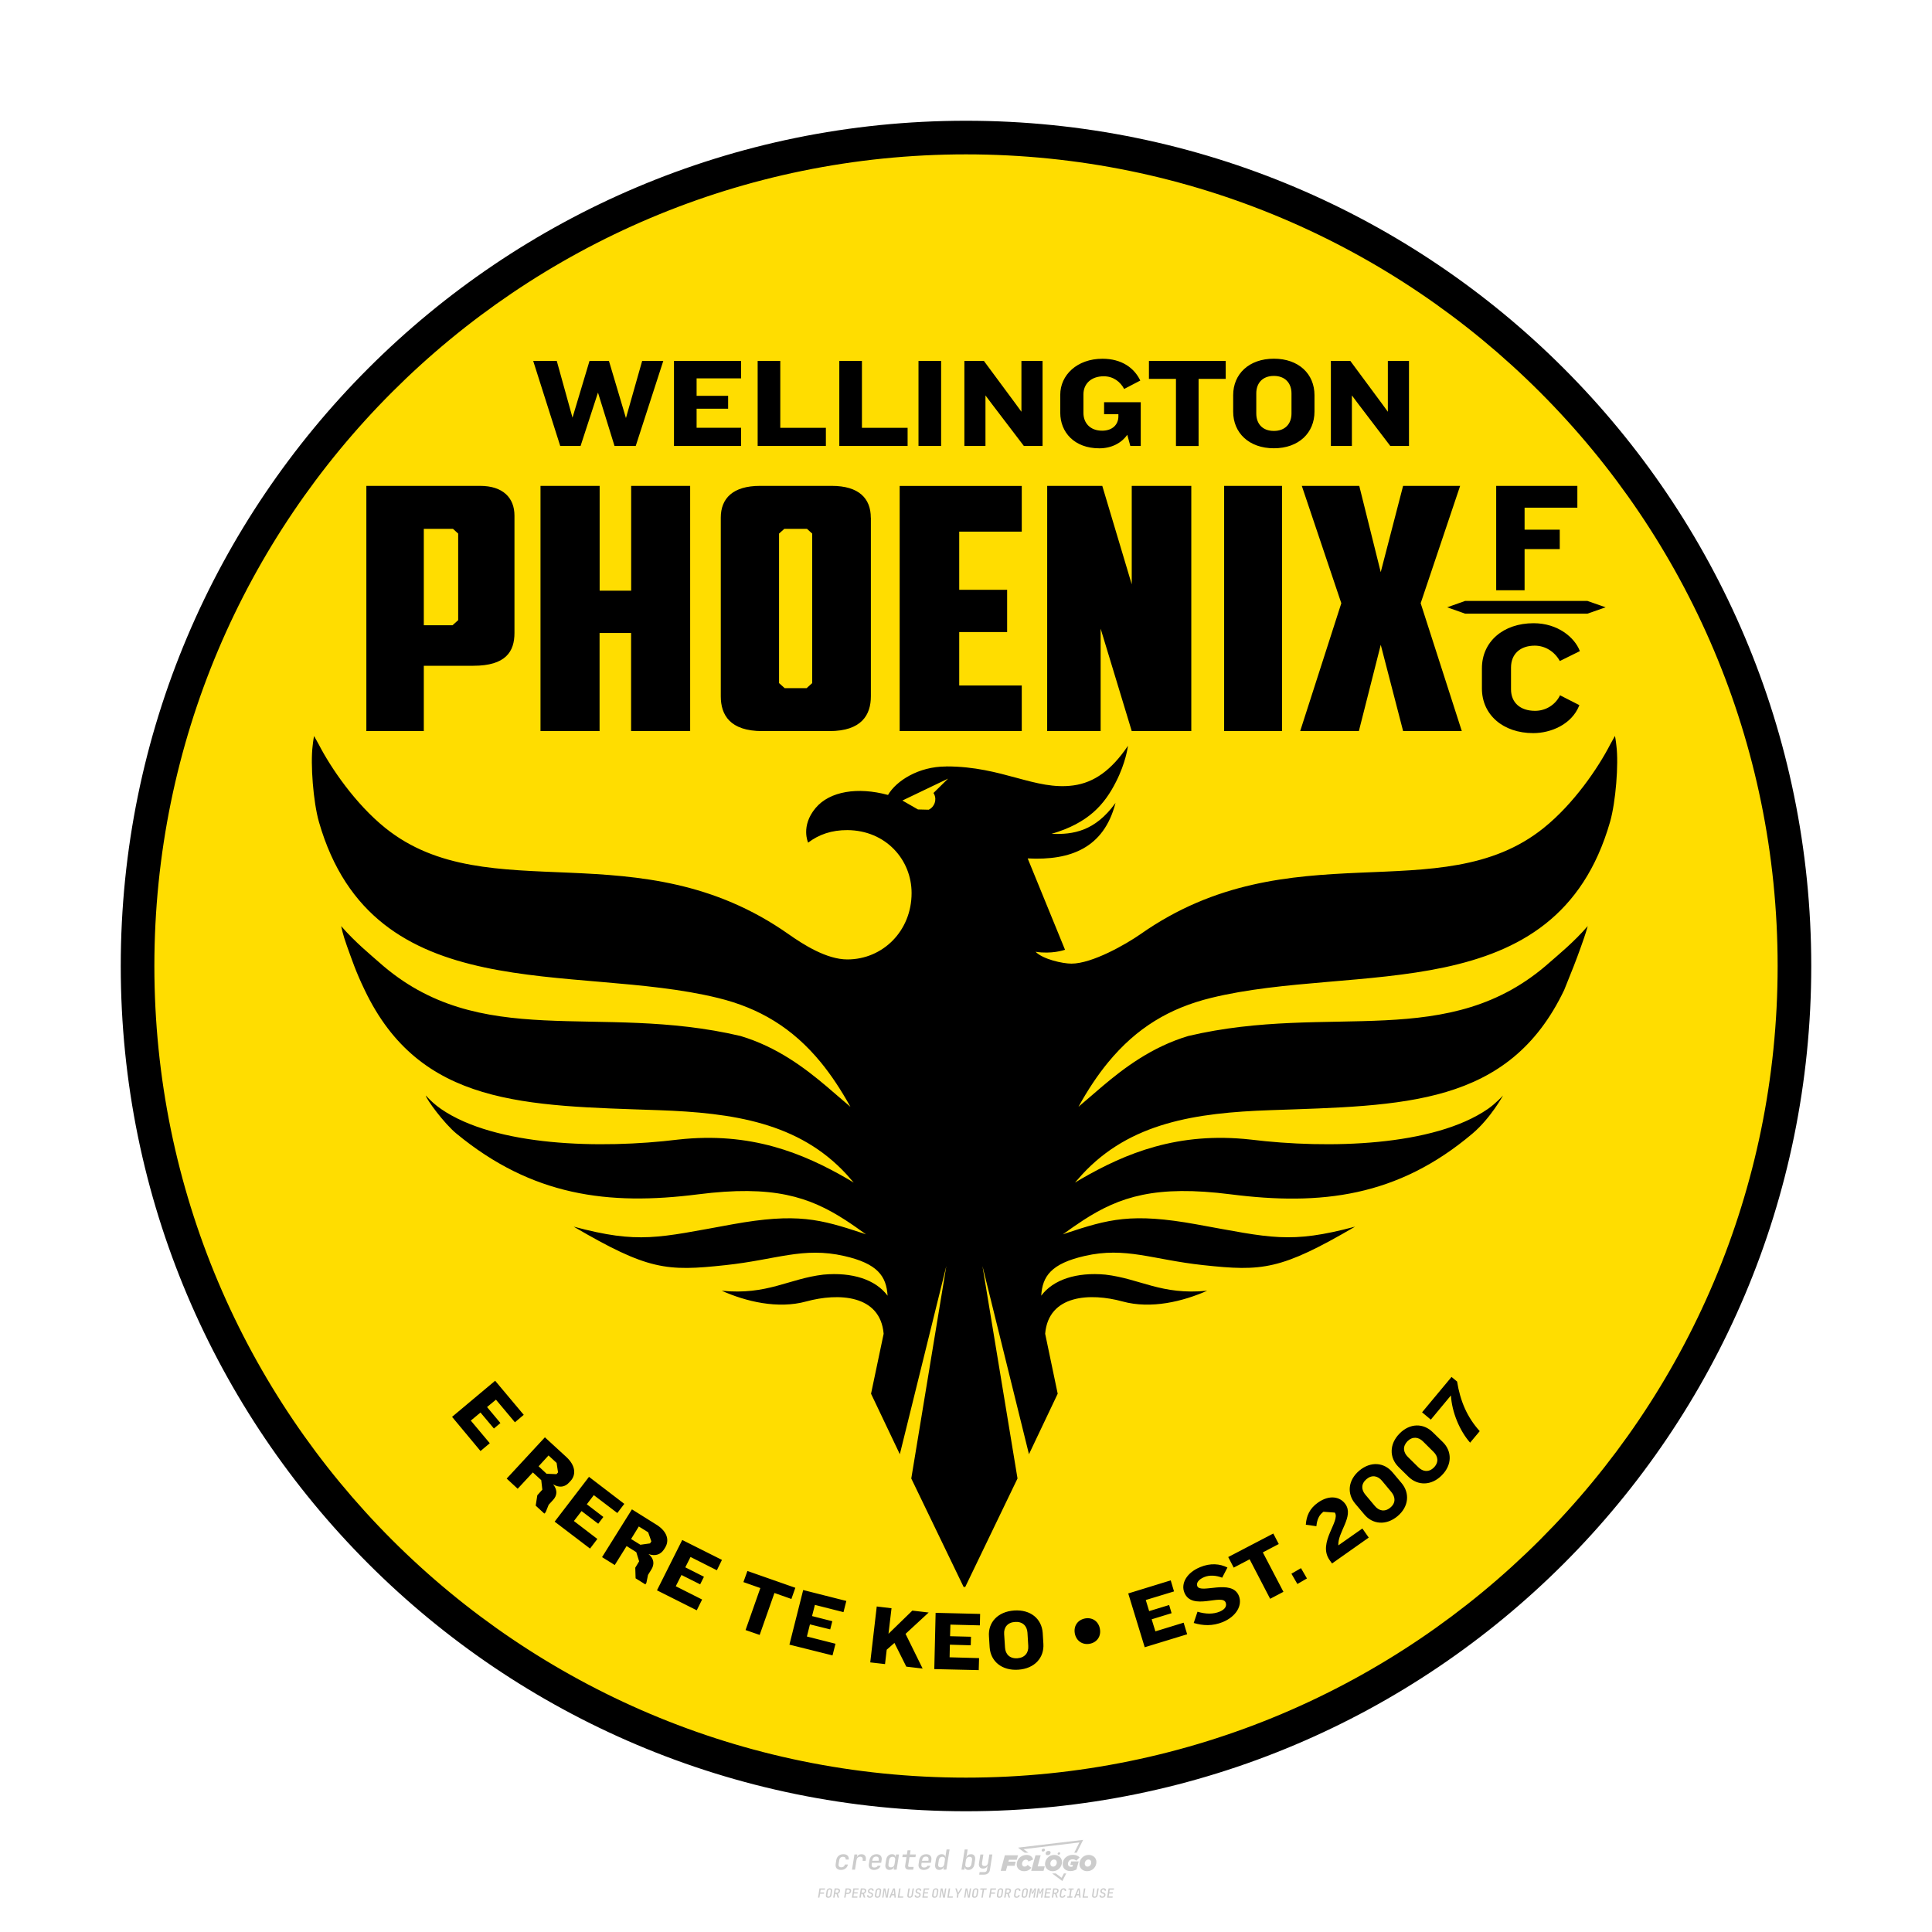
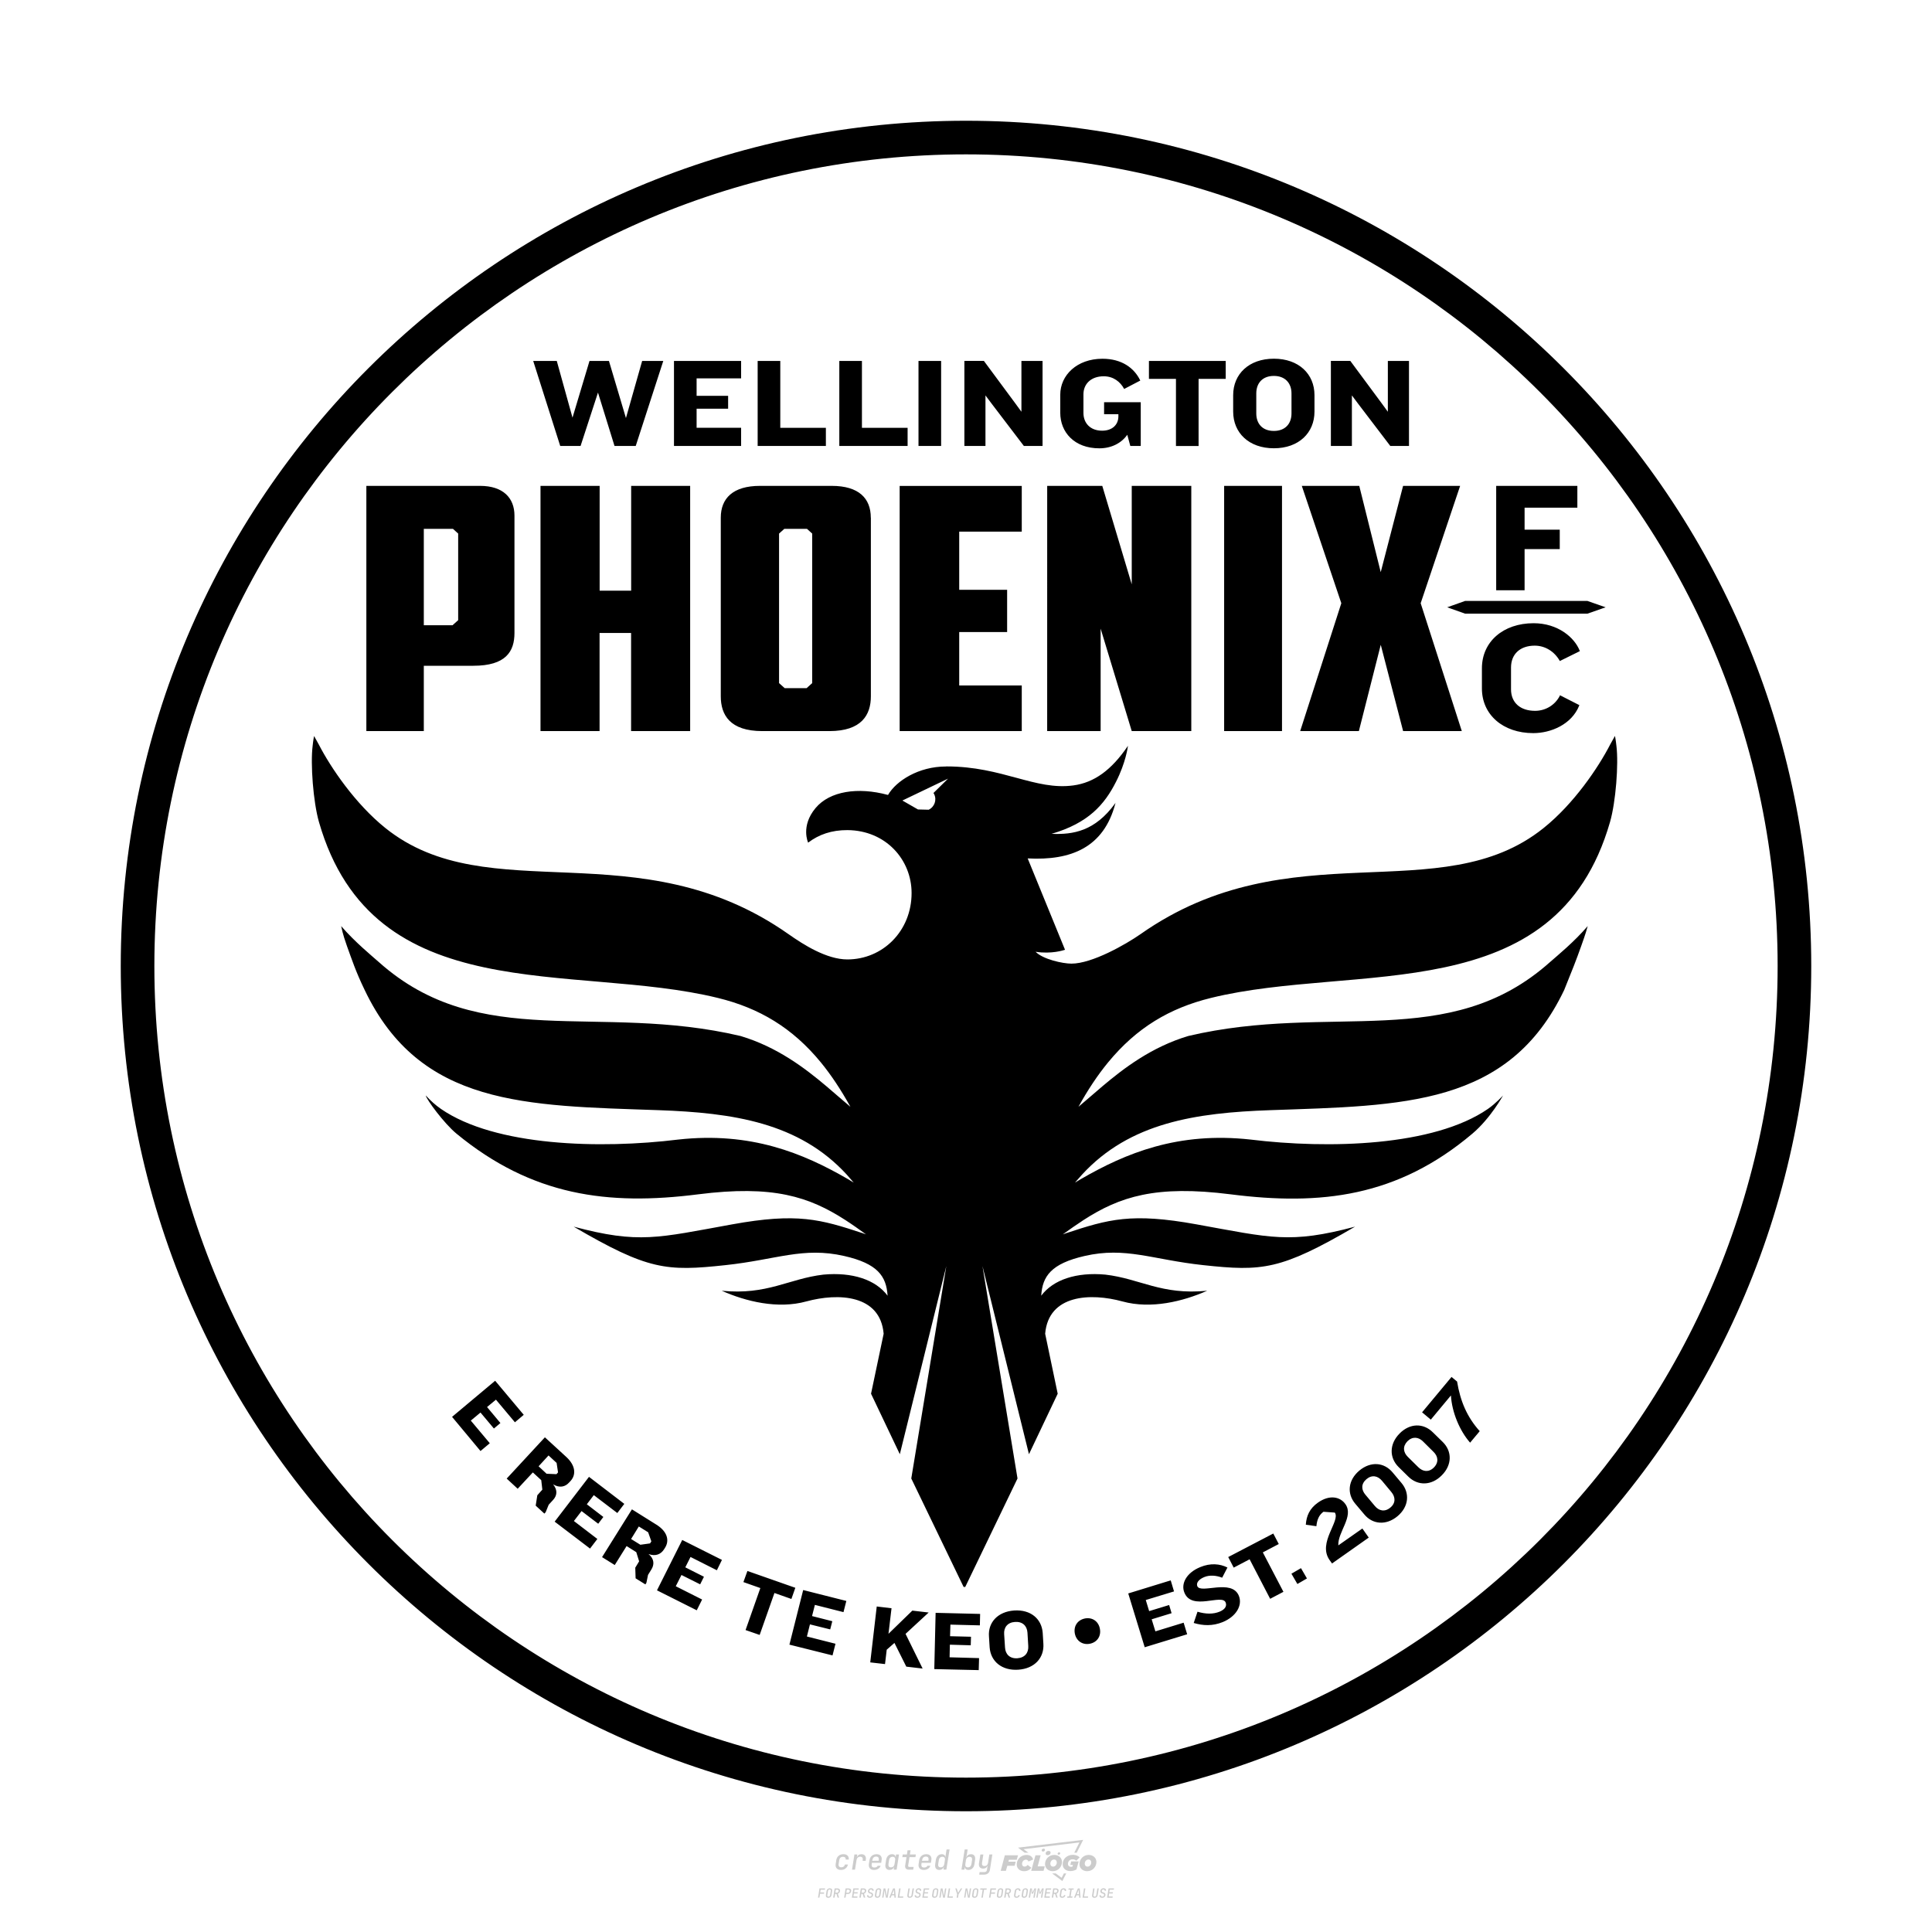
<svg xmlns="http://www.w3.org/2000/svg" version="1.1" x="0px" y="0px" viewBox="0 0 800 800" style="enable-background:new 0 0 800 800;" xml:space="preserve">
  <path style="fill:#CCCCCC;" d="M348.22,774.3c-0.79,0-1.38-0.22-1.77-0.65c-0.39-0.44-0.53-1.03-0.41-1.79l0.25-1.65  c0.12-0.75,0.45-1.35,0.98-1.78c0.53-0.44,1.19-0.65,1.98-0.65c0.76,0,1.33,0.2,1.72,0.6c0.39,0.4,0.55,0.94,0.47,1.62h-1.24  c0.03-0.36-0.06-0.64-0.26-0.84c-0.2-0.2-0.5-0.3-0.89-0.3c-0.42,0-0.76,0.12-1.03,0.35c-0.27,0.23-0.43,0.56-0.5,0.99l-0.26,1.66  c-0.07,0.44-0.01,0.77,0.19,1c0.19,0.23,0.5,0.35,0.92,0.35c0.39,0,0.72-0.1,0.98-0.3c0.26-0.2,0.44-0.48,0.52-0.85h1.24  c-0.14,0.69-0.47,1.23-0.99,1.63C349.61,774.1,348.97,774.3,348.22,774.3z M352.8,774.19l1-6.29h1.19l-0.19,1.19  c0.34-0.87,0.97-1.3,1.91-1.3c0.67,0,1.17,0.21,1.49,0.62c0.32,0.42,0.43,0.99,0.31,1.71l-0.07,0.42h-1.27l0.06-0.32  c0.07-0.45,0.01-0.8-0.17-1.04c-0.18-0.24-0.48-0.36-0.88-0.36c-0.4,0-0.74,0.12-1.01,0.37c-0.27,0.24-0.43,0.59-0.5,1.03  l-0.63,3.97H352.8z M361.91,774.3c-0.77,0-1.35-0.22-1.73-0.67c-0.38-0.45-0.51-1.04-0.4-1.77l0.25-1.65  c0.08-0.49,0.26-0.92,0.52-1.28c0.26-0.37,0.6-0.65,1.01-0.85c0.41-0.2,0.87-0.3,1.38-0.3c0.77,0,1.35,0.22,1.73,0.67  c0.39,0.45,0.52,1.04,0.39,1.77l-0.17,1.12h-3.85l-0.09,0.53c-0.15,0.95,0.22,1.43,1.11,1.43c0.72,0,1.17-0.25,1.37-0.74h1.22  c-0.17,0.53-0.5,0.96-1.01,1.28C363.16,774.14,362.58,774.3,361.91,774.3z M361.23,770.22l-0.05,0.29l2.65-0.01l0.05-0.29  c0.07-0.47,0.01-0.82-0.17-1.07c-0.18-0.25-0.49-0.37-0.92-0.37c-0.44,0-0.8,0.13-1.06,0.38  C361.48,769.39,361.31,769.75,361.23,770.22z M368.33,774.3c-0.63,0-1.1-0.21-1.41-0.64c-0.31-0.42-0.4-1-0.27-1.73l0.27-1.77  c0.11-0.73,0.39-1.31,0.84-1.74c0.44-0.43,0.98-0.64,1.61-0.64c0.47,0,0.83,0.12,1.09,0.35c0.26,0.24,0.39,0.56,0.38,0.96h0.02  l0.17-1.2h1.24l-1,6.29h-1.22l0.19-1.2h-0.02c-0.12,0.41-0.35,0.73-0.69,0.97C369.2,774.18,368.8,774.3,368.33,774.3z   M368.93,773.23c0.39,0,0.72-0.12,0.98-0.36c0.26-0.24,0.43-0.57,0.5-1.01l0.25-1.65c0.07-0.43,0.01-0.76-0.18-1  c-0.19-0.24-0.47-0.36-0.86-0.36c-0.4,0-0.72,0.12-0.98,0.35c-0.26,0.24-0.42,0.57-0.49,1.01l-0.25,1.65  c-0.07,0.44-0.01,0.78,0.17,1.01C368.24,773.11,368.53,773.23,368.93,773.23z M376.35,774.19c-0.57,0-0.99-0.16-1.26-0.47  c-0.27-0.31-0.36-0.75-0.27-1.32l0.54-3.39h-1.74l0.17-1.12h1.74l0.27-1.72h1.24l-0.27,1.72h2.47l-0.18,1.12h-2.46l-0.54,3.39  c-0.08,0.44,0.1,0.66,0.53,0.66h1.72l-0.17,1.12H376.35z M382.5,774.3c-0.77,0-1.35-0.22-1.73-0.67c-0.38-0.45-0.52-1.04-0.4-1.77  l0.25-1.65c0.08-0.49,0.26-0.92,0.52-1.28c0.26-0.37,0.6-0.65,1.01-0.85c0.41-0.2,0.87-0.3,1.38-0.3c0.77,0,1.35,0.22,1.73,0.67  c0.39,0.45,0.52,1.04,0.39,1.77l-0.17,1.12h-3.85l-0.09,0.53c-0.15,0.95,0.22,1.43,1.11,1.43c0.72,0,1.17-0.25,1.37-0.74h1.22  c-0.17,0.53-0.5,0.96-1.01,1.28C383.76,774.14,383.18,774.3,382.5,774.3z M381.83,770.22l-0.05,0.29l2.65-0.01l0.05-0.29  c0.07-0.47,0.01-0.82-0.17-1.07c-0.18-0.25-0.49-0.37-0.92-0.37c-0.44,0-0.8,0.13-1.06,0.38  C382.08,769.39,381.91,769.75,381.83,770.22z M388.92,774.3c-0.63,0-1.1-0.21-1.4-0.64c-0.3-0.42-0.39-1-0.28-1.73l0.27-1.77  c0.11-0.73,0.39-1.31,0.84-1.74c0.44-0.43,0.98-0.64,1.61-0.64c0.47,0,0.83,0.12,1.09,0.35c0.26,0.24,0.39,0.56,0.38,0.96h0.02  l0.21-1.47l0.3-1.8h1.24l-1.33,8.35h-1.22l0.19-1.2h-0.02c-0.12,0.41-0.35,0.73-0.69,0.97C389.8,774.18,389.4,774.3,388.92,774.3z   M389.53,773.23c0.39,0,0.72-0.12,0.98-0.36c0.26-0.24,0.43-0.57,0.5-1.01l0.25-1.65c0.08-0.43,0.02-0.76-0.17-1  c-0.19-0.24-0.48-0.36-0.87-0.36c-0.4,0-0.72,0.12-0.98,0.35c-0.26,0.24-0.42,0.57-0.49,1.01l-0.25,1.65  c-0.08,0.44-0.02,0.78,0.16,1.01C388.83,773.11,389.13,773.23,389.53,773.23z M401.02,774.3c-0.47,0-0.84-0.12-1.1-0.35  c-0.26-0.23-0.39-0.56-0.38-0.97h-0.01l-0.19,1.2h-1.22l1.33-8.35h1.24l-0.29,1.8l-0.27,1.47h0.05c0.12-0.41,0.35-0.73,0.69-0.97  c0.34-0.23,0.74-0.35,1.21-0.35c0.63,0,1.1,0.21,1.4,0.64c0.3,0.43,0.39,1.01,0.28,1.74l-0.27,1.77c-0.11,0.73-0.39,1.31-0.84,1.73  C402.18,774.09,401.64,774.3,401.02,774.3z M400.77,773.23c0.4,0,0.72-0.12,0.98-0.35c0.26-0.23,0.42-0.57,0.5-1.01l0.25-1.65  c0.07-0.43,0.01-0.77-0.17-1.01c-0.18-0.24-0.47-0.35-0.87-0.35c-0.39,0-0.72,0.12-0.98,0.36c-0.26,0.24-0.43,0.57-0.5,1l-0.25,1.65  c-0.07,0.44-0.01,0.77,0.17,1.01C400.08,773.11,400.37,773.23,400.77,773.23z M405.47,776.25l0.17-1.06h1.93  c0.64,0,1.01-0.3,1.1-0.9l0.1-0.67l0.21-1.19h-0.03c-0.12,0.42-0.35,0.74-0.68,0.97c-0.33,0.23-0.73,0.34-1.2,0.34  c-0.63,0-1.09-0.2-1.4-0.6c-0.31-0.4-0.41-0.94-0.3-1.63l0.58-3.6h1.24l-0.56,3.48c-0.06,0.41,0,0.73,0.18,0.96  c0.18,0.23,0.47,0.34,0.85,0.34c0.39,0,0.72-0.12,0.98-0.37c0.27-0.24,0.43-0.58,0.49-1.02l0.54-3.4h1.24l-1.01,6.41  c-0.1,0.6-0.37,1.08-0.81,1.42c-0.44,0.35-1,0.52-1.67,0.52H405.47z M417.79,770.09h3.22l0.54-1.85h-5.47l-1.71,6.44h2.15l0.59-2.1  h3.03l0.44-1.71h-3.03L417.79,770.09z M424.23,772.92c-0.59,0-1.02-0.39-1.02-1.12c0-0.88,0.63-1.76,1.61-1.76  c0.49,0,0.88,0.24,1.02,0.78l1.95-0.83c-0.29-1.17-1.27-1.9-2.64-1.9c-2.78,0-4.15,2.15-4.15,3.9c0,1.76,1.27,2.83,3.07,2.83  c1.37,0,2.34-0.59,2.98-1.42l-1.51-1.17C425.16,772.67,424.72,772.92,424.23,772.92z M430.91,768.23h-2.15l-1.76,6.44h5.12  l0.49-1.85h-2.93L430.91,768.23z M439.75,771.01c0-1.66-1.32-2.93-3.22-2.93c-2.2,0-3.81,1.81-3.81,3.81c0,1.66,1.32,2.93,3.22,2.93  C438.14,774.82,439.75,773.01,439.75,771.01z M434.92,771.7c0-0.83,0.59-1.71,1.51-1.71c0.78,0,1.17,0.54,1.17,1.22  c0,0.83-0.59,1.71-1.51,1.71C435.31,772.92,434.92,772.38,434.92,771.7z M443.21,772.23h1.07l-0.2,0.68  c-0.15,0.05-0.34,0.1-0.59,0.1c-0.68,0-1.27-0.39-1.27-1.22c0-1.02,0.73-1.9,1.95-1.9c0.59,0,1.12,0.24,1.51,0.59l1.37-1.37  c-0.44-0.54-1.51-1.07-2.73-1.07c-2.59,0-4.29,1.76-4.29,3.86c0,2.05,1.61,2.88,3.22,2.88c0.93,0,1.85-0.29,2.49-0.68l0.93-3.32  h-3.12L443.21,772.23z M450.78,768.08c-2.2,0-3.81,1.81-3.81,3.81c0,1.66,1.32,2.93,3.22,2.93c2.2,0,3.81-1.81,3.81-3.81  C454,769.35,452.68,768.08,450.78,768.08z M450.34,772.92c-0.78,0-1.17-0.54-1.17-1.22c0-0.83,0.59-1.71,1.51-1.71  c0.78,0,1.17,0.54,1.17,1.22C451.85,772.04,451.27,772.92,450.34,772.92z M437.94,767.5c-0.05,0.29,0.1,0.49,0.44,0.49  s0.54-0.2,0.63-0.49c0.05-0.24-0.1-0.49-0.44-0.49C438.24,767.01,437.99,767.25,437.94,767.5z M432.13,765.5  c-0.44,0-0.73,0.24-0.78,0.59c-0.05,0.34,0.1,0.59,0.54,0.59s0.73-0.24,0.78-0.59C432.77,765.74,432.57,765.5,432.13,765.5z   M433.01,767.3c-0.1,0.54,0.15,0.88,0.83,0.88c0.63,0,1.07-0.39,1.17-0.88s-0.15-0.88-0.83-0.88  C433.5,766.43,433.11,766.82,433.01,767.3z M439.6,777.55l-2.44-1.81h-1.51l4.25,3.17l1.61-3.17h-0.98L439.6,777.55z M425.84,767.16  l-2-1.46l23.13-2.78l-2.15,4.25h1.02l2.68-5.32l-26.99,3.22l2.78,2.1H425.84z M338.72,785.79l0.61-3.83h2.32l-0.08,0.52h-1.76  l-0.18,1.14h1.63l-0.08,0.52h-1.62l-0.26,1.64H338.72z M342.97,785.84c-0.36,0-0.62-0.1-0.8-0.3c-0.17-0.2-0.23-0.47-0.18-0.82  l0.27-1.7c0.06-0.34,0.2-0.61,0.44-0.82c0.24-0.2,0.54-0.3,0.89-0.3c0.36,0,0.62,0.1,0.8,0.3c0.17,0.2,0.24,0.47,0.18,0.81  l-0.27,1.71c-0.06,0.34-0.2,0.62-0.44,0.82C343.63,785.74,343.33,785.84,342.97,785.84z M343.05,785.33c0.19,0,0.35-0.05,0.47-0.16  c0.12-0.11,0.19-0.26,0.23-0.46l0.27-1.7c0.03-0.2,0.01-0.35-0.08-0.46c-0.08-0.11-0.22-0.16-0.41-0.16s-0.35,0.05-0.46,0.16  c-0.12,0.1-0.19,0.26-0.22,0.46l-0.27,1.7c-0.03,0.2-0.01,0.35,0.08,0.46C342.72,785.28,342.86,785.33,343.05,785.33z M345,785.79  l0.61-3.83h1.2c0.24,0,0.44,0.05,0.6,0.14c0.16,0.09,0.28,0.22,0.36,0.39c0.07,0.17,0.09,0.37,0.05,0.59  c-0.04,0.26-0.14,0.48-0.3,0.67c-0.16,0.19-0.37,0.32-0.6,0.39l0.54,1.64h-0.62l-0.48-1.57h-0.54l-0.25,1.57H345z M345.89,783.71  h0.64c0.19,0,0.35-0.06,0.48-0.17c0.13-0.11,0.21-0.26,0.24-0.45c0.03-0.19,0-0.35-0.09-0.46c-0.09-0.11-0.24-0.17-0.43-0.17h-0.64  L345.89,783.71z M349.54,785.79l0.61-3.83h1.25c0.37,0,0.65,0.1,0.84,0.31c0.19,0.21,0.26,0.49,0.2,0.84  c-0.04,0.23-0.12,0.44-0.25,0.61s-0.29,0.31-0.49,0.4c-0.2,0.09-0.42,0.14-0.66,0.14h-0.69l-0.24,1.52H349.54z M350.43,783.75h0.69  c0.19,0,0.36-0.06,0.49-0.18c0.14-0.12,0.22-0.27,0.25-0.47c0.03-0.2,0-0.35-0.1-0.47c-0.1-0.12-0.25-0.18-0.44-0.18h-0.69  L350.43,783.75z M352.75,785.79l0.61-3.83h2.25l-0.08,0.5h-1.7l-0.17,1.09h1.51l-0.08,0.5h-1.51l-0.19,1.24h1.69l-0.08,0.5H352.75z   M355.84,785.79l0.61-3.83h1.2c0.24,0,0.44,0.05,0.6,0.14c0.16,0.09,0.28,0.22,0.36,0.39c0.07,0.17,0.09,0.37,0.05,0.59  c-0.04,0.26-0.14,0.48-0.3,0.67c-0.16,0.19-0.37,0.32-0.6,0.39l0.54,1.64h-0.62l-0.48-1.57h-0.54l-0.25,1.57H355.84z M356.74,783.71  h0.64c0.19,0,0.35-0.06,0.48-0.17c0.13-0.11,0.21-0.26,0.24-0.45c0.03-0.19,0-0.35-0.09-0.46c-0.09-0.11-0.24-0.17-0.43-0.17h-0.64  L356.74,783.71z M360.13,785.84c-0.39,0-0.67-0.1-0.87-0.29c-0.19-0.19-0.26-0.45-0.22-0.78h0.57c-0.03,0.17,0.01,0.31,0.12,0.41  c0.11,0.1,0.27,0.15,0.48,0.15c0.2,0,0.37-0.05,0.5-0.15c0.13-0.1,0.21-0.23,0.24-0.4c0.02-0.15,0-0.28-0.06-0.39  c-0.06-0.11-0.16-0.18-0.29-0.22l-0.46-0.14c-0.27-0.08-0.46-0.22-0.59-0.41c-0.13-0.19-0.17-0.42-0.13-0.68  c0.04-0.21,0.11-0.39,0.23-0.55c0.12-0.16,0.27-0.28,0.46-0.37c0.19-0.09,0.4-0.13,0.64-0.13c0.35,0,0.62,0.1,0.8,0.29  c0.18,0.19,0.25,0.44,0.2,0.76h-0.57c0.03-0.17,0-0.3-0.09-0.4c-0.09-0.1-0.23-0.14-0.42-0.14c-0.19,0-0.34,0.04-0.46,0.13  c-0.12,0.09-0.19,0.21-0.21,0.38c-0.02,0.15-0.01,0.28,0.05,0.39c0.06,0.11,0.16,0.18,0.29,0.22l0.47,0.15  c0.26,0.08,0.46,0.22,0.58,0.41c0.12,0.19,0.17,0.42,0.12,0.69c-0.04,0.22-0.12,0.41-0.24,0.57c-0.13,0.16-0.29,0.29-0.49,0.38  C360.6,785.79,360.38,785.84,360.13,785.84z M363.27,785.84c-0.36,0-0.62-0.1-0.8-0.3c-0.17-0.2-0.23-0.47-0.18-0.82l0.27-1.7  c0.06-0.34,0.2-0.61,0.44-0.82c0.24-0.2,0.54-0.3,0.89-0.3c0.36,0,0.62,0.1,0.8,0.3c0.17,0.2,0.24,0.47,0.18,0.81l-0.27,1.71  c-0.06,0.34-0.2,0.62-0.44,0.82C363.92,785.74,363.62,785.84,363.27,785.84z M363.34,785.33c0.19,0,0.35-0.05,0.47-0.16  c0.12-0.11,0.19-0.26,0.23-0.46l0.27-1.7c0.03-0.2,0.01-0.35-0.08-0.46c-0.08-0.11-0.22-0.16-0.41-0.16c-0.19,0-0.35,0.05-0.46,0.16  c-0.12,0.1-0.19,0.26-0.22,0.46l-0.27,1.7c-0.03,0.2-0.01,0.35,0.08,0.46C363.02,785.28,363.15,785.33,363.34,785.33z   M365.28,785.79l0.61-3.83h0.71l0.62,3.19c0.01-0.1,0.02-0.22,0.03-0.36c0.01-0.14,0.03-0.29,0.04-0.44  c0.02-0.15,0.04-0.29,0.06-0.41l0.31-1.98h0.52l-0.61,3.83h-0.71l-0.61-3.19c-0.01,0.09-0.02,0.21-0.03,0.34s-0.03,0.28-0.04,0.42  c-0.02,0.15-0.04,0.28-0.06,0.41l-0.31,2.01H365.28z M368.23,785.79l1.59-3.83h0.75l0.37,3.83h-0.56l-0.07-0.97h-1.09l-0.39,0.97  H368.23z M369.39,784.34h0.87l-0.09-1.1c-0.02-0.2-0.03-0.37-0.04-0.51c-0.01-0.14-0.01-0.24-0.01-0.3c-0.02,0.06-0.05,0.16-0.1,0.3  c-0.05,0.14-0.11,0.31-0.19,0.5L369.39,784.34z M371.72,785.79l0.61-3.83h0.57l-0.52,3.31h1.67l-0.08,0.52H371.72z M376.68,785.84  c-0.37,0-0.63-0.1-0.8-0.3c-0.17-0.2-0.22-0.48-0.17-0.82l0.44-2.76h0.57l-0.44,2.76c-0.03,0.2-0.01,0.35,0.07,0.46  c0.08,0.11,0.21,0.17,0.41,0.17c0.19,0,0.35-0.06,0.46-0.17c0.12-0.11,0.19-0.27,0.22-0.46l0.44-2.76h0.57l-0.44,2.76  c-0.06,0.35-0.2,0.62-0.43,0.82C377.35,785.74,377.05,785.84,376.68,785.84z M379.84,785.84c-0.39,0-0.67-0.1-0.87-0.29  c-0.19-0.19-0.26-0.45-0.22-0.78h0.57c-0.03,0.17,0.01,0.31,0.12,0.41c0.11,0.1,0.27,0.15,0.48,0.15c0.2,0,0.37-0.05,0.5-0.15  c0.13-0.1,0.21-0.23,0.24-0.4c0.02-0.15,0-0.28-0.06-0.39c-0.06-0.11-0.16-0.18-0.29-0.22l-0.46-0.14  c-0.27-0.08-0.46-0.22-0.59-0.41c-0.13-0.19-0.17-0.42-0.13-0.68c0.04-0.21,0.11-0.39,0.23-0.55s0.27-0.28,0.46-0.37  c0.19-0.09,0.4-0.13,0.64-0.13c0.35,0,0.62,0.1,0.8,0.29c0.18,0.19,0.25,0.44,0.2,0.76h-0.57c0.03-0.17,0-0.3-0.09-0.4  c-0.09-0.1-0.23-0.14-0.42-0.14c-0.19,0-0.34,0.04-0.46,0.13c-0.12,0.09-0.19,0.21-0.21,0.38c-0.02,0.15-0.01,0.28,0.05,0.39  c0.06,0.11,0.16,0.18,0.29,0.22l0.47,0.15c0.26,0.08,0.46,0.22,0.58,0.41c0.12,0.19,0.17,0.42,0.12,0.69  c-0.04,0.22-0.12,0.41-0.24,0.57c-0.13,0.16-0.29,0.29-0.49,0.38C380.31,785.79,380.09,785.84,379.84,785.84z M381.91,785.79  l0.61-3.83h2.25l-0.08,0.5h-1.7l-0.17,1.09h1.51l-0.08,0.5h-1.51l-0.19,1.24h1.69l-0.08,0.5H381.91z M386.94,785.84  c-0.36,0-0.62-0.1-0.8-0.3c-0.17-0.2-0.23-0.47-0.18-0.82l0.27-1.7c0.06-0.34,0.2-0.61,0.44-0.82c0.24-0.2,0.54-0.3,0.89-0.3  c0.36,0,0.62,0.1,0.8,0.3c0.17,0.2,0.24,0.47,0.18,0.81l-0.27,1.71c-0.06,0.34-0.2,0.62-0.44,0.82  C387.6,785.74,387.3,785.84,386.94,785.84z M387.02,785.33c0.19,0,0.35-0.05,0.47-0.16c0.12-0.11,0.19-0.26,0.23-0.46l0.27-1.7  c0.03-0.2,0.01-0.35-0.08-0.46c-0.08-0.11-0.22-0.16-0.41-0.16c-0.19,0-0.35,0.05-0.46,0.16c-0.12,0.1-0.19,0.26-0.22,0.46  l-0.27,1.7c-0.03,0.2-0.01,0.35,0.08,0.46C386.7,785.28,386.83,785.33,387.02,785.33z M388.95,785.79l0.61-3.83h0.71l0.62,3.19  c0.01-0.1,0.02-0.22,0.03-0.36c0.01-0.14,0.03-0.29,0.04-0.44c0.02-0.15,0.04-0.29,0.06-0.41l0.31-1.98h0.52l-0.61,3.83h-0.71  l-0.61-3.19c-0.01,0.09-0.02,0.21-0.03,0.34c-0.01,0.13-0.03,0.28-0.04,0.42c-0.02,0.15-0.04,0.28-0.06,0.41l-0.31,2.01H388.95z   M392.25,785.79l0.61-3.83h0.57l-0.52,3.31h1.67l-0.08,0.52H392.25z M396.12,785.79l0.22-1.41l-0.75-2.42h0.58l0.45,1.45  c0.03,0.09,0.05,0.18,0.07,0.27c0.02,0.08,0.03,0.15,0.03,0.19c0.02-0.04,0.05-0.1,0.09-0.19c0.04-0.08,0.09-0.17,0.14-0.27  l0.9-1.45h0.6l-1.53,2.42l-0.22,1.41H396.12z M399.22,785.79l0.61-3.83h0.71l0.62,3.19c0.01-0.1,0.02-0.22,0.03-0.36  c0.01-0.14,0.03-0.29,0.04-0.44c0.02-0.15,0.04-0.29,0.06-0.41l0.31-1.98h0.52l-0.61,3.83h-0.71l-0.61-3.19  c-0.01,0.09-0.02,0.21-0.03,0.34c-0.01,0.13-0.03,0.28-0.04,0.42c-0.02,0.15-0.04,0.28-0.06,0.41l-0.31,2.01H399.22z M403.51,785.84  c-0.36,0-0.62-0.1-0.8-0.3c-0.18-0.2-0.23-0.47-0.18-0.82l0.27-1.7c0.06-0.34,0.2-0.61,0.44-0.82c0.24-0.2,0.54-0.3,0.89-0.3  c0.36,0,0.62,0.1,0.8,0.3c0.17,0.2,0.24,0.47,0.18,0.81l-0.27,1.71c-0.06,0.34-0.2,0.62-0.44,0.82  C404.16,785.74,403.86,785.84,403.51,785.84z M403.58,785.33c0.19,0,0.35-0.05,0.47-0.16c0.12-0.11,0.19-0.26,0.23-0.46l0.27-1.7  c0.03-0.2,0.01-0.35-0.08-0.46c-0.08-0.11-0.22-0.16-0.41-0.16c-0.19,0-0.35,0.05-0.46,0.16c-0.12,0.1-0.19,0.26-0.22,0.46  l-0.27,1.7c-0.03,0.2-0.01,0.35,0.08,0.46C403.26,785.28,403.4,785.33,403.58,785.33z M406.38,785.79l0.52-3.31h-1.02l0.08-0.52  h2.62l-0.08,0.52h-1.03l-0.52,3.31H406.38z M409.52,785.79l0.61-3.83h2.32l-0.08,0.52h-1.76l-0.18,1.14h1.63l-0.08,0.52h-1.62  l-0.26,1.64H409.52z M413.77,785.84c-0.36,0-0.62-0.1-0.8-0.3c-0.18-0.2-0.23-0.47-0.18-0.82l0.27-1.7c0.06-0.34,0.2-0.61,0.44-0.82  c0.24-0.2,0.54-0.3,0.89-0.3c0.36,0,0.62,0.1,0.8,0.3c0.17,0.2,0.24,0.47,0.18,0.81l-0.27,1.71c-0.06,0.34-0.2,0.62-0.44,0.82  C414.42,785.74,414.13,785.84,413.77,785.84z M413.85,785.33c0.19,0,0.35-0.05,0.47-0.16c0.12-0.11,0.19-0.26,0.23-0.46l0.27-1.7  c0.03-0.2,0.01-0.35-0.08-0.46c-0.08-0.11-0.22-0.16-0.41-0.16c-0.19,0-0.35,0.05-0.46,0.16c-0.12,0.1-0.19,0.26-0.22,0.46  l-0.27,1.7c-0.03,0.2-0.01,0.35,0.08,0.46C413.52,785.28,413.66,785.33,413.85,785.33z M415.8,785.79l0.61-3.83h1.2  c0.24,0,0.44,0.05,0.6,0.14c0.16,0.09,0.28,0.22,0.36,0.39c0.07,0.17,0.09,0.37,0.05,0.59c-0.04,0.26-0.14,0.48-0.3,0.67  c-0.16,0.19-0.37,0.32-0.6,0.39l0.54,1.64h-0.62l-0.48-1.57h-0.54l-0.25,1.57H415.8z M416.69,783.71h0.64  c0.19,0,0.35-0.06,0.48-0.17c0.13-0.11,0.21-0.26,0.24-0.45c0.03-0.19,0-0.35-0.09-0.46c-0.09-0.11-0.24-0.17-0.43-0.17h-0.64  L416.69,783.71z M420.91,785.84c-0.36,0-0.63-0.1-0.81-0.3c-0.18-0.2-0.24-0.47-0.19-0.82l0.27-1.7c0.06-0.35,0.21-0.62,0.45-0.82  s0.55-0.3,0.91-0.3c0.36,0,0.63,0.1,0.81,0.3c0.18,0.2,0.24,0.47,0.19,0.82h-0.57c0.03-0.2,0-0.35-0.09-0.46  c-0.09-0.11-0.23-0.16-0.42-0.16c-0.19,0-0.35,0.05-0.48,0.16c-0.12,0.1-0.2,0.26-0.23,0.45l-0.27,1.71c-0.03,0.2,0,0.35,0.09,0.46  c0.09,0.11,0.23,0.16,0.42,0.16c0.19,0,0.35-0.05,0.47-0.16c0.12-0.11,0.2-0.26,0.23-0.46h0.57c-0.03,0.23-0.11,0.43-0.24,0.59  c-0.12,0.17-0.28,0.3-0.47,0.39C421.36,785.79,421.14,785.84,420.91,785.84z M424.03,785.84c-0.36,0-0.62-0.1-0.8-0.3  c-0.18-0.2-0.23-0.47-0.18-0.82l0.27-1.7c0.06-0.34,0.2-0.61,0.44-0.82c0.24-0.2,0.54-0.3,0.89-0.3c0.36,0,0.62,0.1,0.8,0.3  c0.17,0.2,0.24,0.47,0.18,0.81l-0.27,1.71c-0.06,0.34-0.2,0.62-0.44,0.82C424.69,785.74,424.39,785.84,424.03,785.84z   M424.11,785.33c0.19,0,0.35-0.05,0.47-0.16c0.12-0.11,0.19-0.26,0.23-0.46l0.27-1.7c0.03-0.2,0.01-0.35-0.08-0.46  c-0.08-0.11-0.22-0.16-0.41-0.16c-0.19,0-0.35,0.05-0.46,0.16c-0.12,0.1-0.19,0.26-0.22,0.46l-0.27,1.7  c-0.03,0.2-0.01,0.35,0.08,0.46C423.79,785.28,423.92,785.33,424.11,785.33z M425.97,785.79l0.61-3.83h0.69l0.18,1.23  c0.02,0.12,0.04,0.23,0.05,0.33c0.01,0.1,0.02,0.18,0.03,0.24c0.02-0.06,0.05-0.14,0.09-0.24c0.04-0.11,0.09-0.22,0.15-0.34  l0.57-1.22h0.71l-0.61,3.83h-0.54l0.2-1.29c0.02-0.17,0.06-0.35,0.1-0.55c0.04-0.2,0.09-0.4,0.14-0.61c0.05-0.2,0.1-0.4,0.14-0.59  c0.05-0.19,0.09-0.35,0.13-0.49l-0.86,1.86h-0.55l-0.28-1.86c0,0.14-0.01,0.29-0.02,0.47c-0.01,0.18-0.02,0.37-0.04,0.57  c-0.02,0.2-0.04,0.41-0.06,0.61c-0.02,0.2-0.05,0.4-0.08,0.57l-0.2,1.29H425.97z M429.11,785.79l0.61-3.83h0.69l0.18,1.23  c0.02,0.12,0.04,0.23,0.05,0.33c0.01,0.1,0.02,0.18,0.03,0.24c0.02-0.06,0.05-0.14,0.09-0.24c0.04-0.11,0.09-0.22,0.15-0.34  l0.57-1.22h0.71l-0.61,3.83h-0.54l0.2-1.29c0.02-0.17,0.06-0.35,0.1-0.55c0.04-0.2,0.09-0.4,0.14-0.61c0.05-0.2,0.1-0.4,0.14-0.59  c0.05-0.19,0.09-0.35,0.13-0.49l-0.86,1.86h-0.55l-0.28-1.86c0,0.14-0.01,0.29-0.02,0.47c-0.01,0.18-0.02,0.37-0.04,0.57  c-0.02,0.2-0.04,0.41-0.06,0.61c-0.02,0.2-0.05,0.4-0.08,0.57l-0.2,1.29H429.11z M432.41,785.79l0.61-3.83h2.25l-0.08,0.5h-1.7  l-0.17,1.09h1.51l-0.08,0.5h-1.51l-0.19,1.24h1.69l-0.08,0.5H432.41z M435.51,785.79l0.61-3.83h1.2c0.24,0,0.44,0.05,0.6,0.14  c0.16,0.09,0.28,0.22,0.36,0.39c0.07,0.17,0.09,0.37,0.05,0.59c-0.04,0.26-0.14,0.48-0.3,0.67c-0.16,0.19-0.37,0.32-0.6,0.39  l0.54,1.64h-0.62l-0.48-1.57h-0.54l-0.25,1.57H435.51z M436.4,783.71h0.64c0.19,0,0.35-0.06,0.48-0.17  c0.13-0.11,0.21-0.26,0.24-0.45c0.03-0.19,0-0.35-0.09-0.46c-0.09-0.11-0.24-0.17-0.43-0.17h-0.64L436.4,783.71z M439.8,785.84  c-0.36,0-0.63-0.1-0.81-0.3c-0.18-0.2-0.24-0.47-0.19-0.82l0.27-1.7c0.06-0.35,0.21-0.62,0.45-0.82s0.55-0.3,0.91-0.3  c0.36,0,0.63,0.1,0.81,0.3c0.18,0.2,0.24,0.47,0.19,0.82h-0.57c0.03-0.2,0-0.35-0.09-0.46c-0.09-0.11-0.23-0.16-0.42-0.16  c-0.19,0-0.35,0.05-0.47,0.16c-0.12,0.1-0.2,0.26-0.23,0.45l-0.27,1.71c-0.03,0.2,0,0.35,0.09,0.46c0.09,0.11,0.23,0.16,0.42,0.16  s0.35-0.05,0.47-0.16c0.12-0.11,0.2-0.26,0.23-0.46h0.57c-0.03,0.23-0.11,0.43-0.24,0.59c-0.12,0.17-0.28,0.3-0.47,0.39  C440.25,785.79,440.04,785.84,439.8,785.84z M441.88,785.79l0.08-0.5h0.78l0.45-2.82h-0.78l0.08-0.5h2.13l-0.08,0.5h-0.78  l-0.45,2.82h0.78l-0.08,0.5H441.88z M444.74,785.79l1.59-3.83h0.75l0.37,3.83h-0.56l-0.07-0.97h-1.09l-0.39,0.97H444.74z   M445.9,784.34h0.87l-0.09-1.1c-0.02-0.2-0.03-0.37-0.04-0.51c-0.01-0.14-0.01-0.24-0.01-0.3c-0.02,0.06-0.05,0.16-0.1,0.3  c-0.05,0.14-0.11,0.31-0.19,0.5L445.9,784.34z M448.24,785.79l0.61-3.83h0.57l-0.52,3.31h1.67l-0.08,0.52H448.24z M453.19,785.84  c-0.37,0-0.63-0.1-0.8-0.3c-0.17-0.2-0.22-0.48-0.17-0.82l0.44-2.76h0.57l-0.44,2.76c-0.03,0.2-0.01,0.35,0.07,0.46  c0.08,0.11,0.21,0.17,0.41,0.17c0.19,0,0.35-0.06,0.46-0.17c0.12-0.11,0.19-0.27,0.22-0.46l0.44-2.76h0.57l-0.44,2.76  c-0.06,0.35-0.2,0.62-0.43,0.82C453.86,785.74,453.56,785.84,453.19,785.84z M456.36,785.84c-0.39,0-0.67-0.1-0.87-0.29  c-0.19-0.19-0.26-0.45-0.22-0.78h0.57c-0.03,0.17,0.01,0.31,0.12,0.41c0.11,0.1,0.27,0.15,0.48,0.15c0.2,0,0.37-0.05,0.5-0.15  s0.21-0.23,0.24-0.4c0.02-0.15,0-0.28-0.06-0.39c-0.06-0.11-0.16-0.18-0.29-0.22l-0.46-0.14c-0.27-0.08-0.46-0.22-0.59-0.41  c-0.13-0.19-0.17-0.42-0.13-0.68c0.04-0.21,0.11-0.39,0.23-0.55c0.12-0.16,0.27-0.28,0.46-0.37c0.19-0.09,0.4-0.13,0.64-0.13  c0.35,0,0.62,0.1,0.8,0.29c0.18,0.19,0.25,0.44,0.2,0.76h-0.57c0.03-0.17,0-0.3-0.09-0.4c-0.09-0.1-0.23-0.14-0.42-0.14  c-0.19,0-0.34,0.04-0.46,0.13c-0.12,0.09-0.19,0.21-0.21,0.38c-0.02,0.15-0.01,0.28,0.05,0.39c0.06,0.11,0.16,0.18,0.29,0.22  l0.47,0.15c0.26,0.08,0.46,0.22,0.58,0.41c0.12,0.19,0.17,0.42,0.12,0.69c-0.04,0.22-0.12,0.41-0.24,0.57  c-0.13,0.16-0.29,0.29-0.49,0.38C456.82,785.79,456.6,785.84,456.36,785.84z M458.42,785.79l0.61-3.83h2.25l-0.08,0.5h-1.7  l-0.17,1.09h1.51l-0.08,0.5h-1.51l-0.19,1.24h1.69l-0.08,0.5H458.42z" />
  <g>
-     <path style="fill:#FFDD00;" d="M400,57.35C211.04,57.35,57.32,211.07,57.32,400S211.04,742.68,400,742.68S742.65,588.96,742.65,400   S588.93,57.35,400,57.35z" />
    <path d="M400,50C206.69,50,50,206.69,50,400s156.69,350,350,350s350-156.69,350-350S593.31,50,400,50z M400,736.08   C214.38,736.08,63.92,585.62,63.92,400C63.92,214.41,214.38,63.92,400,63.92S736.08,214.38,736.08,400S585.59,736.08,400,736.08z    M187.19,586.69l17.84-14.95l11.84,14.11l-3.65,3.09l-7.86-9.37l-3.68,3.06l5.53,6.62l-2.69,2.27l-5.56-6.62l-4.01,3.34l7.86,9.37   l-3.84,3.23L187.19,586.69z M230.43,610.42l-4.1-0.17l-3.31-3.09l4.12-4.49l3.34,3.09l0.59,3.93L230.43,610.42z M225.41,626.75   l0.53-0.56l1.26-3.11l1.8-1.96c1.57-1.68,2.08-3.98,0.03-6.48c2.69,1.6,5.02,1.04,6.62-0.76l0.56-0.59   c2.41-2.61,2.16-6.42-1.71-9.99l-8.87-8.14l-15.82,17.09l4.55,4.21l6.28-6.76l3.48,3.2l0.45,3.93l-2.08,2.33l-0.67,4.29   L225.41,626.75z M244.32,641.23l3.03-3.98l-9.71-7.43l3.17-4.12l6.9,5.25l2.13-2.81l-6.85-5.25l2.89-3.79l9.74,7.41l2.89-3.79   l-14.62-11.19l-14.22,18.55L244.32,641.23z M269.17,639.09l-4.01,0.56l-3.84-2.38l3.2-5.19l3.87,2.41l1.32,3.76L269.17,639.09z    M267.24,656.07l0.42-0.65l0.67-3.28l1.4-2.27c1.21-1.94,1.29-4.32-1.18-6.37c2.95,1.07,5.13,0.06,6.42-1.96l0.42-0.67   c1.91-3.03,0.9-6.73-3.54-9.51l-10.18-6.37l-12.37,19.78l5.25,3.28l4.91-7.86l4.01,2.53l1.18,3.79l-1.6,2.64l0.14,4.4   L267.24,656.07z M288.51,666.79l2.22-4.46l-10.91-5.5l2.36-4.66l7.74,3.87l1.57-3.14l-7.72-3.9l2.16-4.29l10.91,5.5l2.1-4.29   l-16.44-8.25l-10.46,20.85L288.51,666.79z M327.7,662.1l1.63-4.63l-19.84-6.96l-1.66,4.6l7.01,2.47l-6.12,17.39l5.84,2.02   l6.12-17.37L327.7,662.1z M344.73,685.47l1.23-4.83l-11.84-3l1.26-5.02l8.39,2.08l0.87-3.39l-8.39-2.13l1.18-4.63l11.84,3   l1.18-4.63l-17.87-4.52l-5.7,22.61L344.73,685.47z M382.04,690.91l-7.07-14.36l9.57-8.84l-6.76-0.79l-9.88,9.6l1.26-10.58   l-6.12-0.73l-2.69,23.15l6.12,0.7l0.7-5.95l3.2-2.81l4.91,9.82L382.04,690.91z M386.87,691.14l18.4,0.42l0.14-4.97l-12.2-0.34   l0.11-5.22l8.64,0.25l0.11-3.54l-8.67-0.22l0.14-4.8l12.2,0.31l0.11-4.74l-18.43-0.45L386.87,691.14z M425.78,681.54   c0.2,2.81-1.4,4.88-4.49,5.11c-3.11,0.22-4.97-1.63-5.13-4.43l-0.36-5.5c-0.22-2.81,1.37-4.91,4.49-5.11   c3.09-0.22,4.97,1.6,5.16,4.43L425.78,681.54z M421.63,691.39c6.82-0.45,10.8-4.99,10.41-10.77l-0.28-4.52   c-0.45-5.81-5.02-9.68-11.81-9.23c-6.82,0.48-10.89,4.97-10.44,10.77l0.28,4.49C410.21,687.94,414.84,691.84,421.63,691.39    M451.23,680.65c3-0.56,4.8-3.09,4.21-6.2c-0.56-3.09-3.11-4.83-6.12-4.29c-3.06,0.59-4.83,3.09-4.26,6.23   C445.65,679.44,448.2,681.21,451.23,680.65 M491.58,676.72l-1.46-4.8l-11.7,3.59l-1.54-4.99l8.25-2.53l-1.01-3.39l-8.28,2.53   l-1.4-4.6l11.7-3.56l-1.37-4.57l-17.59,5.41l6.82,22.28L491.58,676.72z M506.3,671.67c5.53-2.27,8.3-6.9,6.68-10.89   c-2.95-7.21-15.82-0.65-17.2-3.98c-0.53-1.35,0.56-2.81,2.86-3.76c2.27-0.95,5.02-0.7,7.43,0.25l2.19-4.21   c-3.09-1.57-7.07-1.94-11.28-0.17c-5.72,2.33-8.08,6.9-6.54,10.58c3.09,7.63,15.57,0.36,17.06,4.04c0.56,1.37-0.06,2.81-2.47,3.82   c-2.61,1.07-5.67,1.07-9.17,0.03l-1.57,4.66C498.17,673.18,502.04,673.38,506.3,671.67 M529.51,639.35l-2.27-4.35l-18.66,9.74   l2.27,4.38l6.59-3.45l8.5,16.36l5.5-2.89l-8.53-16.33L529.51,639.35z M541.18,653.6l-2.47-4.26l-3.96,2.3l2.47,4.26L541.18,653.6z    M566.77,636.68l-2.64-3.76l-9.96,6.99c-0.31-5.5,6.51-11.98,2.95-17.06c-2.19-3.14-6.62-4.01-11.36-0.67   c-3.51,2.47-4.8,5.53-5.05,9.17l4.38,0.62c0.25-2.67,1.07-4.63,2.92-5.98l4.71,0.34c2.41,3.45-7.18,12.43-2.22,19.58l1.07,1.49   L566.77,636.68z M576.14,617.83c1.68,2.02,1.88,4.52-0.42,6.42c-2.33,1.96-4.77,1.35-6.42-0.65l-3.93-4.69   c-1.68-1.99-1.88-4.43,0.45-6.42c2.3-1.94,4.71-1.37,6.42,0.65L576.14,617.83z M578.69,627.82c4.71-3.96,5.13-9.57,1.66-13.72   l-3.7-4.4c-3.51-4.21-9.06-4.69-13.78-0.76c-4.71,3.96-5.22,9.57-1.66,13.75l3.7,4.38C568.36,631.27,574,631.74,578.69,627.82    M593.59,601.19c1.88,1.82,2.27,4.29,0.17,6.45c-2.16,2.16-4.6,1.74-6.45-0.08l-4.38-4.32c-1.85-1.85-2.24-4.26-0.14-6.45   c2.13-2.1,4.6-1.77,6.45,0.08L593.59,601.19z M597.01,610.9c4.32-4.32,4.29-9.96,0.42-13.78l-4.1-4.01   c-3.9-3.9-9.51-3.87-13.8,0.48c-4.29,4.35-4.29,9.99-0.45,13.83l4.1,4.04C587.05,615.27,592.72,615.25,597.01,610.9 M612.72,592.61   c-5.3-5.89-8.05-12.48-9.37-20.54l-2.3-1.91l-12.2,14.65l3.62,3.03l8.33-10.02c0.39,6.93,3.62,14.65,7.94,19.56L612.72,592.61    M187.56,218.98l2.16,1.96v35.86l-2.33,2.1h-11.9v-39.92H187.56z M151.7,201.19v101.54h23.79v-27.05H196   c13.41,0,17.03-5.86,17.03-13.58v-48.59c0-7.41-4.8-12.32-14.22-12.32H151.7z M285.81,201.19h-24.46v43.4H248.3v-43.4h-24.49   v101.54h24.46V262.1h13.05v40.63h24.46V201.19H285.81z M334.15,218.98l2.16,1.96v61.92l-2.3,2.08h-9.09l-2.33-2.08v-61.92   l2.19-1.96H334.15z M360.58,214.35c0-7.97-4.94-13.16-16.16-13.16h-29.74c-11.22,0-16.22,5.19-16.22,13.16v73.96   c0,7.72,3.79,14.42,17.2,14.42h27.78c13.35,0,17.17-6.73,17.17-14.42v-73.96H360.58z M372.53,302.73h50.56v-18.88h-25.9v-22.14   h19.84v-17.48h-19.84v-24.1h25.9v-18.91h-50.56C372.53,201.22,372.53,302.73,372.53,302.73z M433.61,302.73h22.14v-42.42   l12.88,42.42h24.66V201.19h-24.66v40.77l-12.2-40.77h-22.81L433.61,302.73L433.61,302.73z M506.89,302.73h23.96V201.19h-23.96   V302.73z M604.61,201.19h-23.62l-9.26,35.72l-8.89-35.72h-23.79l16.36,48.59l-17.03,52.94h24.3l9.06-35.72l9.26,35.72h24.3   l-17.03-52.94L604.61,201.19z M653.15,210.23v-9.03h-33.61v43.21h11.76v-17.03h14.56v-8.05h-14.56v-9.12h21.86V210.23z    M645.88,288.11c-1.96,3.84-5.89,6.23-10.24,6.23c-6.14,0-9.96-3.39-9.96-8.92v-9.01c0-5.56,3.76-9.06,9.82-9.06   c4.21,0,8.08,2.33,10.3,6.2l0.08,0.17l8.3-4.1l-0.06-0.17c-2.13-5.47-9.03-11.39-19.08-11.39c-12.6,0-21.41,7.66-21.41,18.66v8.36   c0,10.89,8.75,18.49,21.27,18.49c7.21,0,15.88-3.54,19.02-11.42l0.06-0.17l-8.05-4.1L645.88,288.11z M664.85,251.47l-7.55-2.64   h-50.61l-7.43,2.64l7.43,2.64h50.61L664.85,251.47z M274.65,149.46h-8.75l-6.71,23.65l-7.04-23.65h-8.05l-7.04,23.48l-6.51-23.48   h-9.76l11.19,35.21h8.42l7.21-22.11l6.85,22.11h8.78L274.65,149.46z M306.88,184.67v-7.55h-18.43v-7.88h13.05v-5.33h-13.05v-7.24   h18.43v-7.21h-27.8v35.21H306.88z M341.98,184.67v-7.52H323.1v-27.69h-9.37v35.21H341.98z M375.82,184.67v-7.52h-18.91v-27.69   h-9.37v35.21H375.82z M380.33,184.67h9.37v-35.21h-9.37V184.67z M431.7,184.67v-35.21h-8.75v21.04l-2.58-3.54l-12.96-17.51h-8.08   v35.21h8.73v-20.93l2.69,3.59l13.21,17.34C423.96,184.67,431.7,184.67,431.7,184.67z M472.36,184.67v-18.12h-15.18v4.97h5.92v0.9   c0,3.39-2.47,5.92-6.73,5.92c-4.97,0-7.74-3.2-7.74-7.35v-7.72c0-4.21,3.06-7.46,8.42-7.46c3.96,0,6.85,2.27,8.44,5.25l6.68-3.48   c-2.53-5.27-7.74-9.03-15.66-9.03c-10.58,0-17.48,6.82-17.48,14.9v7.46c0,8.05,5.81,14.73,16.19,14.73c5.05,0,9.17-2.19,11.56-5.61   l1.26,4.63h4.32V184.67z M507.54,156.87v-7.41h-31.79v7.43h11.19v27.8h9.37v-27.8h11.22V156.87z M534.78,171.2   c0,4.29-2.64,7.24-7.29,7.24c-4.71,0-7.29-2.95-7.29-7.24v-8.3c0-4.26,2.58-7.24,7.29-7.24c4.66,0,7.29,3,7.29,7.24V171.2z    M527.49,185.62c10.3,0,16.81-6.4,16.81-15.18v-6.82c0-8.75-6.51-15.09-16.81-15.09c-10.32,0-16.86,6.34-16.86,15.09v6.82   C510.63,179.23,517.16,185.62,527.49,185.62 M583.43,184.67v-35.21h-8.75v21.04l-2.58-3.54l-12.96-17.51h-8.05v35.21h8.7v-20.93   l2.69,3.59l13.21,17.34C575.69,184.67,583.43,184.67,583.43,184.67z M501.48,413.21c-17.17,4.21-30.83,12.34-42.65,26.71   c-4.32,5.25-8.39,11.36-12.26,18.38l4.69-4.01l5.3-4.55c8.78-7.41,20.31-16.22,35.49-20.76c59.17-13.94,107.88,6.85,149.82-30.64   c2.97-2.61,9.88-8.25,15.57-14.87c-0.36,1.26-0.76,2.89-2.75,8.42c-1.96,5.53-3.82,10.24-6.99,18.04   c-22.98,48.14-66.66,47.84-121.74,49.77c-30.67,1.07-58.08,5.08-77.91,26.68l-2.92,3.31l2.5-1.49   c18.49-10.69,40.15-19.67,70.22-16.33c32.26,3.96,75.78,2.81,98.25-12.68c3.28-2.27,6.28-5.58,6.28-5.58s-5.16,9.43-12.65,15.77   c-31.03,26.26-62.85,29.91-100.1,25.17c-31.09-3.96-46.01,0.98-60.99,10.66c-2.81,1.82-5.75,3.9-8.56,5.92l1.26-0.45   c17.68-5.84,27.19-8.59,54.12-3.7c30.89,5.58,38.61,8.14,65.65,0.95c-30.78,17.98-38.44,18.57-62.82,15.94   c-21.15-2.27-32.15-7.72-49.21-3.79c-13.8,3.17-17.45,8.36-17.93,16.44c4.99-6.68,14.65-9.82,26.54-8.73   c14.45,1.68,23.17,8.56,42.17,6.68c-10.02,4.43-23.23,7.69-35.07,4.43c-13.21-3.62-30.64-2.89-32.01,13.38l5.19,24.83l-11.9,25.05   l-19.25-77.91l14.51,87.96l-21.74,45.11l-0.65-1.32l0.42,0.81l-0.25,0.51l-21.77-45.11l14.51-87.96l-19.25,77.91l-11.92-25.05   l5.22-24.83c-1.4-16.24-18.77-17-32.04-13.38c-11.81,3.25-25.05,0-35.01-4.43c18.94,1.88,27.69-4.99,42.11-6.68   c11.95-1.09,21.6,2.05,26.57,8.73c-0.51-8.11-4.15-13.3-17.96-16.44c-17.06-3.9-28.06,1.54-49.21,3.79   c-24.44,2.64-32.04,2.05-62.82-15.94c27.07,7.21,34.79,4.63,65.65-0.95c26.93-4.88,36.47-2.13,54.15,3.7l1.26,0.45   c-2.78-2.02-5.7-4.1-8.53-5.92c-15.01-9.68-29.94-14.62-61.02-10.66c-37.26,4.74-68.74,0.67-100.08-25.17   c-5.13-4.26-12.34-14.06-12.68-15.77c2.22,2.36,3.84,3.84,6.31,5.58c22.47,15.49,65.99,16.64,98.22,12.68   c30.05-3.34,51.74,5.64,70.22,16.33l2.47,1.49l-2.89-3.31c-19.81-21.6-47.22-25.59-77.86-26.68c-55.1-1.91-98.79-1.6-121.76-49.77   c-3.79-7.83-5.3-12.63-7.32-18.15c-1.96-5.53-2.08-7.04-2.41-8.3c5.72,6.62,12.63,12.26,15.57,14.87   c41.97,37.48,90.65,16.69,149.82,30.64c15.21,4.55,26.71,13.35,35.49,20.76l5.3,4.55l4.69,4.01c-3.9-7.04-7.94-13.13-12.23-18.38   c-11.78-14.36-25.53-22.53-42.67-26.71c-59.9-14.67-142.72,5.27-165.17-72.86c-2.38-8.33-3.56-24.04-2.61-31.54   c0.22-2.24,0.59-4.07,0.59-4.07l0.08,0.17l1.88,3.37c4.97,9.65,15.12,24.58,27.58,34.59c42.76,34.31,104.99,0.36,166.93,43.94   c6.09,4.29,15.74,10.46,24.35,10.46c14.65,0,26.6-11.76,26.6-27.49c0-13.83-10.69-25.95-26.57-26.06   c-6.54-0.03-11.84,1.82-16.27,5.19c0,0-3.2-6.85,3.09-14.34c5.89-7.04,17.59-8.73,29.74-5.47l0.25,0.06   c3.39-5.86,12.71-11.78,23.93-11.78l0.34-0.03c23.15,0,36.73,10.04,52.52,7.86c8.61-1.18,15.74-6.37,22.42-16.19l0.14-0.2   l-0.03,0.22c-0.03,0.22-0.87,6.76-4.91,14.67c-4.77,9.43-11.42,17.09-26.68,21.55c8.98,0.39,17.98-1.12,26.32-12.6l0.14-0.2   l-0.06,0.25c-4.8,18.26-18.35,23.68-36.3,22.73l15.46,37.82l-0.06,0.03c-0.45,0.14-5.44,1.85-12.12,0.81   c3,3.09,11.17,4.91,14.84,4.91c8.56,0,22.47-7.94,28.59-12.2c61.98-43.6,124.2-9.62,166.91-43.94   c12.51-10.02,22.61-24.94,27.58-34.59l1.88-3.37l0.11-0.17c0,0,0.36,1.82,0.59,4.07c0.95,7.52-0.25,23.23-2.64,31.54   C644.23,418.46,561.38,398.51,501.48,413.21 M392.57,322.42l-18.91,9.06l6.45,3.7l4.43,0.11c2.41-1.15,3.45-4.04,2.27-6.45   l-0.28-0.48L392.57,322.42z" />
  </g>
</svg>